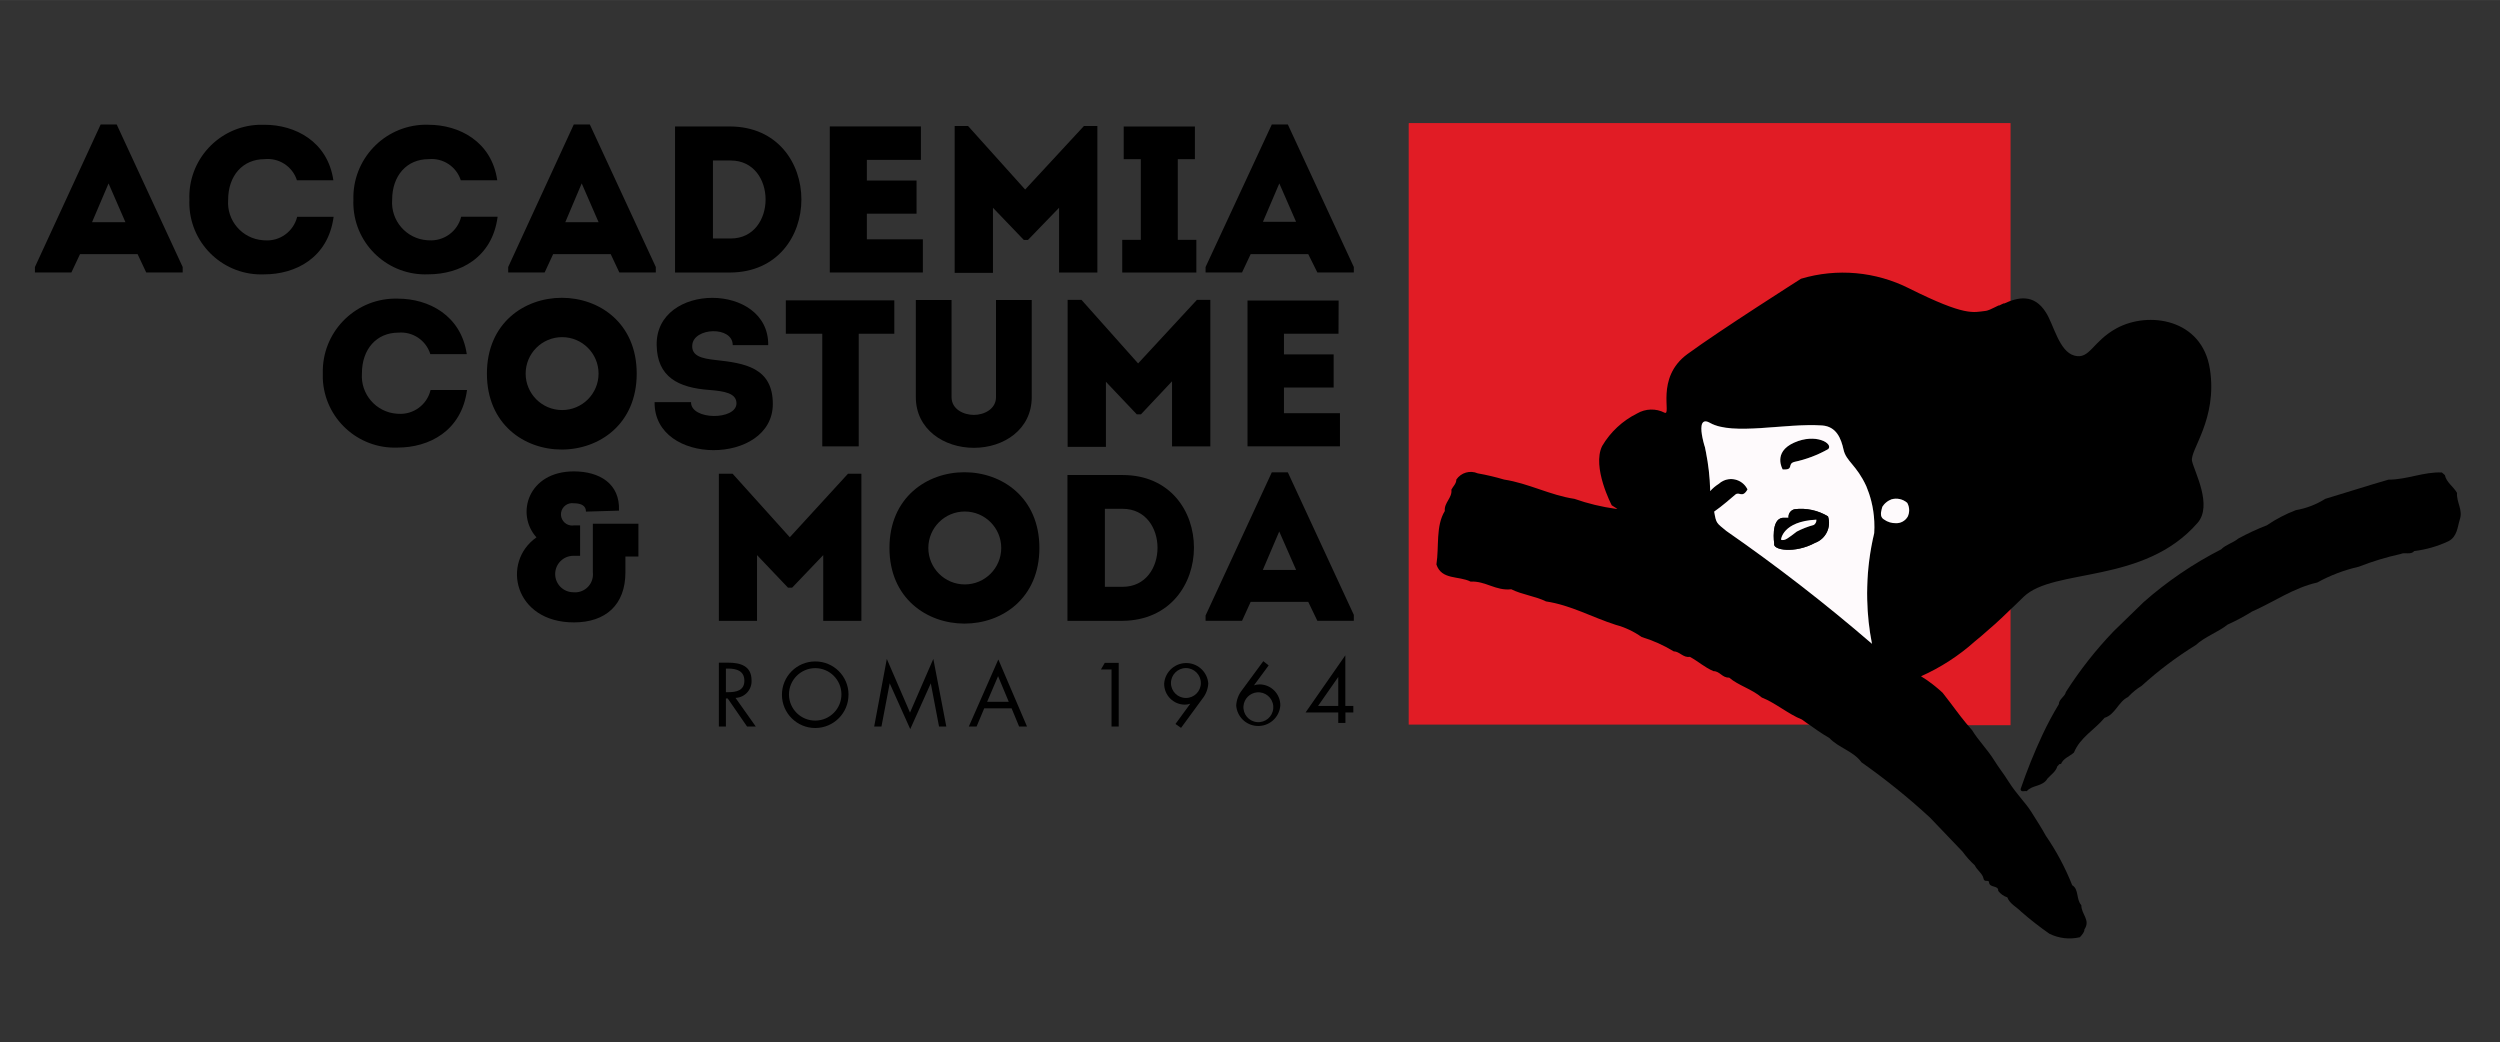
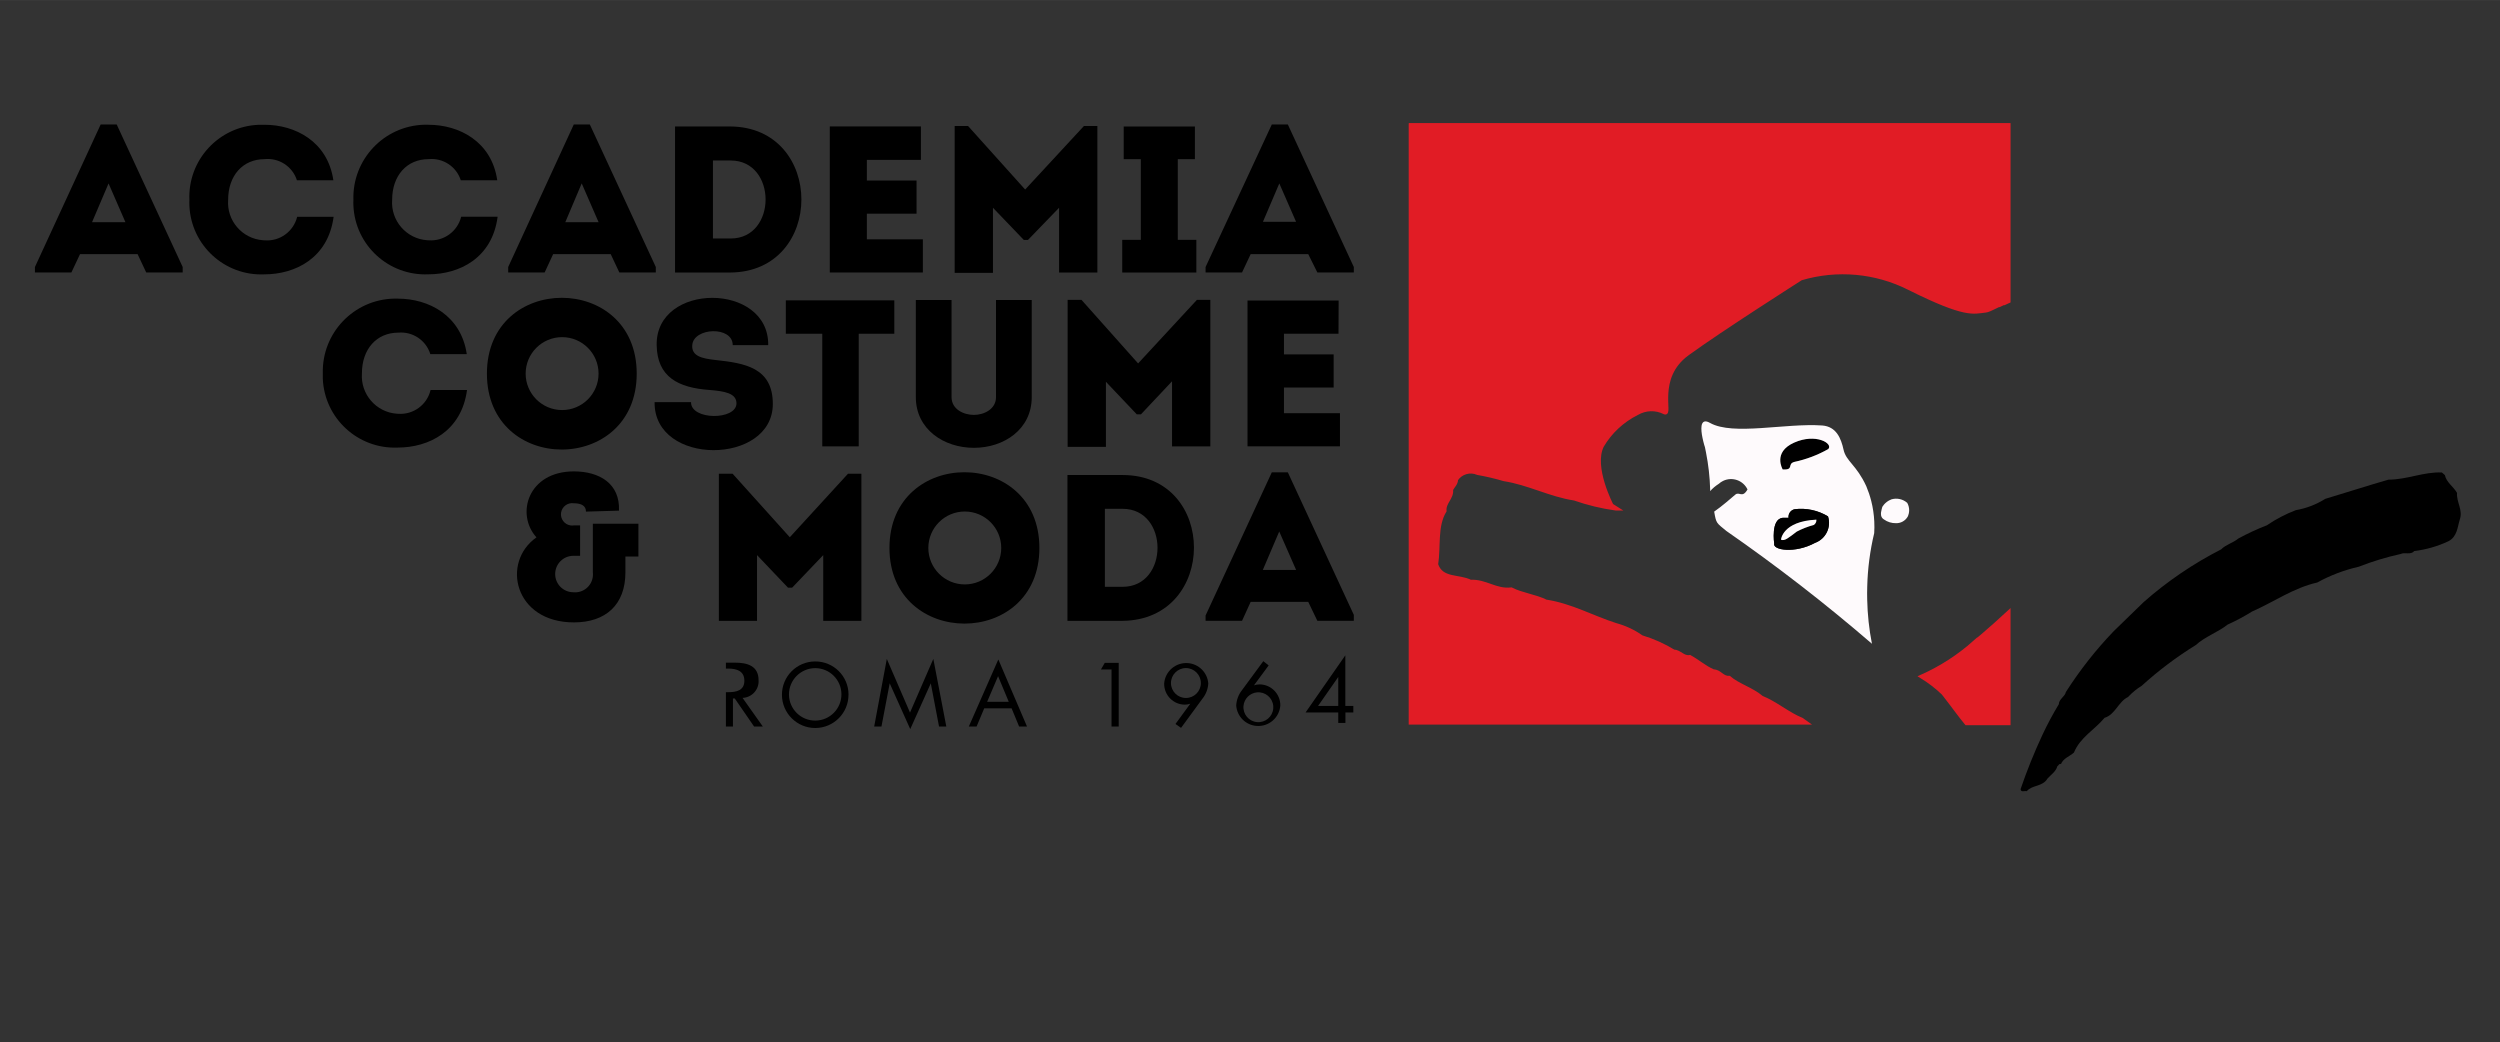
<svg xmlns="http://www.w3.org/2000/svg" id="Livello_1" width="254.52mm" height="106.11mm" viewBox="0 0 721.48 300.77">
  <rect x="0" y="0" width="721.48" height="300.77" fill="#333333" stroke="none" />
  <defs>
    <style>.cls-1,.cls-2,.cls-3{stroke-width:0px;}.cls-2{fill:#fefafc;}.cls-3{fill:none;}.cls-4{fill:#e11c25;stroke:#e11c25;stroke-miterlimit:10;}</style>
  </defs>
  <path class="cls-1" d="m39.71,73.34h-16.62l-2.49,5.29h-10.52v-1.58l18.97-41.13h4.63l19.04,41.13v1.58h-10.52l-2.49-5.29Zm-8.38-20.41l-4.77,11.19h9.64l-4.87-11.19Z" />
  <path class="cls-1" d="m76.36,36c8.77,0,18.2,4.77,19.85,16.02h-10.52c-1.27-3.99-5.17-6.53-9.33-6.1-6.31,0-10.52,4.77-10.52,11.75-.45,5.99,4.04,11.2,10.03,11.65.16.01.33.02.49.03,4.38.35,8.36-2.53,9.4-6.8h10.52c-1.58,11.92-11.05,16.62-20.02,16.62-11.43.49-21.1-8.38-21.6-19.81-.02-.56-.03-1.12,0-1.68-.48-11.49,8.46-21.2,19.95-21.67.58-.02,1.17-.02,1.76,0Z" />
  <path class="cls-1" d="m123.69,36c8.73,0,18.2,4.77,19.81,16.02h-10.52c-1.27-3.97-5.14-6.51-9.29-6.1-6.31,0-10.52,4.77-10.52,11.75-.43,6.01,4.09,11.23,10.1,11.65.14,0,.28.02.42.02,4.37.33,8.35-2.54,9.4-6.8h10.52c-1.54,11.92-11.01,16.62-19.99,16.62-11.45.49-21.14-8.39-21.63-19.85-.02-.55-.03-1.1,0-1.65-.35-11.61,8.77-21.32,20.39-21.67.44-.01.88-.01,1.32,0Z" />
  <path class="cls-1" d="m176.25,73.34h-16.62l-2.45,5.29h-10.52v-1.58l18.93-41.13h4.63l19.04,41.13v1.58h-10.52l-2.49-5.29Zm-8.38-20.41l-4.73,11.19h9.61l-4.87-11.19Z" />
  <path class="cls-1" d="m210.69,78.64h-15.88v-42.15h15.88c27.45.11,27.45,42.04,0,42.15Zm-4.94-9.82h5.12c13.43,0,13.43-22.51,0-22.51h-5.12v22.51Z" />
  <path class="cls-1" d="m265.77,46.13h-15.6v5.96h14.34v9.57h-14.34v7.4h16.16v9.57h-26.86v-42.15h26.3v9.64Z" />
  <path class="cls-1" d="m312.83,36.35h3.86v42.29h-11.05v-18.69l-8.98,9.29h-1.19l-8.91-9.29v18.79h-11.05v-42.39h3.86l16.48,18.34,16.97-18.34Z" />
  <path class="cls-1" d="m345.26,69.21v9.43h-21.39v-9.43h5.36v-23.28h-4.94v-9.43h20.55v9.43h-4.94v23.28h5.36Z" />
  <path class="cls-1" d="m377.55,73.34h-16.62l-2.49,5.29h-10.52v-1.58l19.11-41.13h4.63l19.04,41.13v1.58h-10.52l-2.63-5.29Zm-8.35-20.41l-4.73,11.08h9.57l-4.84-11.08Z" />
  <path class="cls-1" d="m114.86,86.18c8.77,0,18.2,4.77,19.85,16.02h-10.52c-1.22-3.99-5.07-6.57-9.22-6.21-6.31,0-10.52,4.77-10.52,11.75-.43,6.01,4.09,11.23,10.1,11.65.14,0,.28.02.42.02,4.36.29,8.29-2.62,9.29-6.87h10.52c-1.58,11.92-11.05,16.62-20.02,16.62-11.45.47-21.12-8.43-21.6-19.88-.02-.54-.02-1.07,0-1.61-.26-11.62,8.95-21.24,20.57-21.5.38,0,.76,0,1.14,0Z" />
  <path class="cls-1" d="m140.52,107.81c0-29.17,43.23-29.17,43.23,0s-43.23,29.28-43.23,0Zm32.22,0c0-5.81-4.71-10.52-10.52-10.52s-10.52,4.71-10.52,10.52,4.71,10.52,10.52,10.52,10.52-4.71,10.52-10.52Z" />
  <path class="cls-1" d="m212.54,116.4c0-2.95-3.51-3.51-7.71-3.86-9.15-.63-15.18-3.79-15.32-12.94-.35-18.2,32.43-18.2,32.19,0h-10.24c0-5.61-11.33-5.12-11.68,0-.25,3.19,2.88,3.86,6.66,4.28,8.38.91,16.59,2.14,16.59,12.69,0,17.71-34.36,18.02-34.12-.53h10.52c-.11,5.26,13.11,5.29,13.11.35Z" />
  <path class="cls-1" d="m226.78,96.31v-9.64h31.31v9.64h-10.27v32.5h-10.52v-32.5h-10.52Z" />
  <path class="cls-1" d="m287.44,114.61v-28.05h10.31v28.05c0,9.29-8.03,14.62-16.69,14.62s-16.76-5.33-16.76-14.62v-28.05h10.31v28.05c0,3.51,3.51,5.12,6.45,5.12s6.38-1.68,6.38-5.12Z" />
  <path class="cls-1" d="m345.43,86.53h3.86v42.29h-11.05v-18.79l-8.98,9.54h-1.19l-8.91-9.4v18.79h-11.05v-42.43h4l16.34,18.34,16.97-18.34Z" />
  <path class="cls-1" d="m386.28,96.31h-15.74v5.96h14.34v9.57h-14.34v7.4h16.16v9.57h-26.68v-42.08h26.3l-.04,9.57Z" />
  <path class="cls-1" d="m169.1,147.61c0-1.51-1.12-2.38-3.51-2.38-1.76-.26-3.4.95-3.67,2.72-.26,1.76.95,3.4,2.72,3.67.31.05.63.05.95,0h1.82v8.77h-1.93c-2.9,0-5.26,2.35-5.26,5.26s2.35,5.26,5.26,5.26h0c2.83.27,5.35-1.8,5.62-4.64.04-.37.03-.74-.01-1.11v-14.03h13.15v9.47h-3.75v4.56c0,9.4-5.72,14.45-14.87,14.45-17.22,0-21.04-17.36-10.8-24.54-6.07-6.7-2.45-19.04,10.8-19.04,7.33,0,13.36,3.51,13.01,11.33l-9.54.28Z" />
  <path class="cls-1" d="m244.73,136.7h3.86v42.46h-11.01v-18.97l-8.98,9.4h-1.19l-8.94-9.4v18.97h-11.01v-42.46h3.96l16.51,18.34,16.8-18.34Z" />
  <path class="cls-1" d="m256.69,158.13c0-29.14,43.27-29.14,43.27,0s-43.27,29.07-43.27,0Zm32.26,0c0-5.81-4.71-10.52-10.52-10.52s-10.52,4.71-10.52,10.52,4.71,10.52,10.52,10.52,10.52-4.71,10.52-10.52Z" />
  <path class="cls-1" d="m323.98,179.16h-15.92v-42.08h15.92c27.45,0,27.45,41.8,0,42.08Zm-5.12-9.82h5.12c13.43,0,13.43-22.51,0-22.51h-5.12v22.51Z" />
  <path class="cls-1" d="m377.55,173.69h-16.62l-2.49,5.47h-10.52v-1.54l19.11-41.31h4.63l19.04,41.13v1.72h-10.52l-2.63-5.47Zm-8.38-20.3l-4.73,11.08h9.61l-4.87-11.08Z" />
  <path class="cls-4" d="m569.95,185.2c-4.61,4.13-9.84,7.51-15.5,10.03,2.27,1.38,4.39,3,6.31,4.84,3.19,4.07,4.66,6.24,6.7,8.7h12.27v-32.15c-2.77,2.56-5.36,4.87-7.71,6.87l-2.07,1.72Z" />
  <path class="cls-4" d="m407.04,36.03v172.58h114.34l-1.37-.98c-3.89-1.54-7.64-4.8-11.57-6.35-2.95-2.49-6.7-3.44-9.43-5.75-2,.11-2.63-1.86-4.52-1.86-2.59-1.12-4.31-2.77-6.8-4.14-1.89.35-2.98-1.58-4.66-1.58-2.9-1.77-6.01-3.16-9.26-4.14-2.26-1.6-4.79-2.79-7.47-3.51-6.7-2.14-12.94-5.68-20.13-6.77-3.02-1.51-6.87-1.93-10.03-3.51-4.45.53-7.43-2.45-11.75-2.21-3.4-1.72-8.38-.42-9.85-4.94.81-5.15-.25-11.08,2.42-15.43-.25-2.45,2.21-3.79,1.89-6.17.49-.95,1.44-1.72,1.44-2.91,1.35-2.01,3.95-2.76,6.17-1.79,2.57.45,5.11,1.05,7.61,1.79,7.05,1.09,13.29,4.52,20.3,5.58,3.87,1.35,7.86,2.32,11.92,2.88h.46l-1.61-1.02s-5.79-11.01-2.77-17.11c2.38-4.05,5.89-7.31,10.1-9.4,2.43-1.42,5.42-1.5,7.92-.21,2.14.91-2.81-10.06,6.59-16.94,9.4-6.87,32.78-21.74,32.78-21.74,10.38-3.08,21.54-2.08,31.21,2.81,16.34,8.17,18.51,6.87,22.02,6.49.25-.03.5-.09.74-.18l.56-.21,1.33-.63,1.16-.56h.21l1.16-.56h.25c.46-.25.88-.39,1.33-.6v-50.95h-172.69Z" />
  <path class="cls-3" d="m492.34,130.57c-.1-.51-.2-1.01-.31-1.51-.07-.21-.13-.43-.2-.65.07.21.13.42.2.62.11.51.22,1.02.31,1.54Z" />
  <path class="cls-3" d="m504.31,141.23s0,.01-.01.01c-1.27-2.6-4.41-3.69-7.01-2.44-.46.22-.88.51-1.26.85-.92.58-1.76,1.29-2.49,2.1v-.03c.73-.82,1.57-1.52,2.49-2.1.38-.35.8-.63,1.26-.85,2.61-1.26,5.76-.16,7.02,2.46Z" />
  <path class="cls-3" d="m527.55,149.01c-2.88-1.74-6.26-2.47-9.6-2.07-1.16.23-1.94,1.32-1.79,2.49h-1.68c-3.51.32-2.46,7.44-2.46,7.44-.49,1.89,5.96,2.94,11.78-.21,3.1-1.13,4.76-4.51,3.75-7.65Zm-4.13,2.49c-1.69.45-3.33,1.09-4.88,1.9-2.45,1.85-3.5,2.8-4.56,2.34,0,0,.39-5.29,10.21-5.78.06.62-.24,1.22-.77,1.54Z" />
  <path class="cls-3" d="m527.62,129.59c-3.06,1.73-6.37,2.98-9.81,3.71-2.11.6,0,2.32-3.23,2.18h-.1s-2.99-4.95,3.29-7.75c6.28-2.81,11.36.28,9.85,1.86Z" />
  <path class="cls-3" d="m540.28,186.07c-13.44-11.59-27.49-22.48-42.07-32.6-2.98-2.63-3.02-2.39-3.51-5.83.6,3.48.64,3.21,3.51,5.58,14.56,10.11,28.6,20.98,42.02,32.56.01.1.03.19.05.29Z" />
  <path class="cls-3" d="m540.88,154.1c-1.19,4.99-1.86,10.07-2.01,15.17.13-5.18.8-10.35,2.01-15.42.07-1.13.08-2.26.02-3.39.07,1.21.06,2.43-.02,3.64Z" />
  <path class="cls-1" d="m705.57,137.09c.46,2.17,2.38,3.19,3.51,5.15-.21,2.73,1.79,4.87.77,7.78-.63,2-.7,4.87-3.26,6.17-3.12,1.47-6.46,2.42-9.89,2.84-.91,1.19-2.73.25-3.89.84-4.12.91-8.17,2.14-12.1,3.68-4.19.95-8.23,2.49-11.99,4.56-6.77,1.51-12.59,5.65-18.83,8.38-2.25,1.41-4.59,2.66-7.01,3.75-2.66,2.14-6.59,3.51-9.22,5.93-5.55,3.43-10.77,7.36-15.6,11.75-1.45.89-2.77,1.97-3.93,3.23-2.77,1.3-3.68,5.08-6.77,6-2.91,3.51-7.01,5.58-8.84,10.03-1.26,1.12-3.09,1.65-3.75,3.33-.53-.25-.7.46-1.05.63-.32,1.44-2.03,2.63-2.81,3.51-1.47,2.49-4.45,1.79-6,3.68-.6-.18-1.72.42-1.79-.6,1.82-5.33,3.93-10.56,6.31-15.67,1.42-3.03,3-5.98,4.73-8.84,0-1.44,1.79-2.21,2.03-3.51,4.01-6.28,8.62-12.15,13.78-17.53l8.66-8.42c6.79-5.99,14.31-11.1,22.37-15.22,1.37-1.4,3.51-1.89,4.94-3.12,2.66-1.45,5.41-2.73,8.24-3.82,2.61-1.78,5.43-3.25,8.38-4.38,3.02-.52,5.9-1.63,8.49-3.26,6.24-1.86,11.99-3.75,18.23-5.54,5.4,0,10.2-2.31,15.43-2.07l.84.74Z" />
  <path class="cls-1" d="m527.62,129.59c-3.06,1.73-6.37,2.98-9.81,3.71-2.11.6,0,2.32-3.23,2.18h-.1s-2.99-4.95,3.29-7.75c6.28-2.81,11.36.28,9.85,1.86Z" />
  <path class="cls-3" d="m550.49,149.19v.03s-.01.01-.01.02c-.02.04-.04.08-.06.12-.71,1.14-1.96,1.83-3.3,1.79-1.26.03-2.49-.35-3.51-1.09-1.33-.8-.8-2.49-.42-3.75,0-.01.02-.03.03-.04h0s.01-.02.02-.03c-.02.06-.04.12-.06.18-.05.17-.1.34-.14.52-.16.6-.27,1.23-.17,1.79,0,.06.02.11.04.17.11.39.35.74.77.99,1.02.74,2.25,1.12,3.51,1.09,1.34.03,2.6-.65,3.3-1.79Z" />
-   <path class="cls-1" d="m637.76,106.52c-2.24-14.56-17.74-16.8-26.93-11.79-7.01,3.83-7.71,9.09-12.17,7.89-4.45-1.19-5.96-8.97-8.24-12.48-3.5-5.54-8.2-4.31-12.02-2.56h-.25l-1.16.56h-.21l-1.15.56-1.34.63-.56.21c-.23.09-.48.15-.73.18-3.51.39-5.68,1.68-22.02-6.49-9.67-4.88-20.83-5.89-31.21-2.8,0,0-23.39,14.86-32.78,21.74-9.4,6.87-4.46,17.84-6.6,16.93-2.5-1.29-5.49-1.21-7.92.21-4.21,2.09-7.72,5.35-10.1,9.4-3.01,6.1,2.77,17.11,2.77,17.11l1.61,1.02h-.45c-4.06-.56-8.06-1.52-11.92-2.88-7.02-1.05-13.26-4.49-20.31-5.57-2.5-.74-5.04-1.34-7.6-1.79-2.22-.97-4.82-.22-6.18,1.79,0,1.19-.94,1.96-1.43,2.91.31,2.38-2.14,3.71-1.9,6.17-2.66,4.35-1.61,10.27-2.42,15.43,1.48,4.52,6.46,3.22,9.86,4.94,4.31-.24,7.29,2.74,11.74,2.21,3.16,1.58,7.02,2,10.03,3.51,7.19,1.08,13.43,4.63,20.13,6.76,2.68.72,5.2,1.91,7.47,3.51,3.25.98,6.36,2.37,9.25,4.14,1.69,0,2.77,1.93,4.67,1.58,2.49,1.36,4.2,3.01,6.8,4.13,1.89,0,2.52,1.97,4.52,1.86,2.74,2.32,6.49,3.26,9.43,5.75,3.93,1.54,7.68,4.81,11.58,6.35l1.36.98c2.14,1.47,4.21,3.02,6.56,4.35,2.59,2.8,7.01,3.82,9.26,7.01,6.95,4.89,13.57,10.23,19.81,15.99l9.39,9.82c1.03,1.43,2.21,2.74,3.51,3.93.6,1.33,2.24,2.41,2.49,3.71s1.19.42,1.61,1.02c0,1.96,2.77.84,2.67,2.66.67.87,1.59,1.52,2.63,1.86.63,1.83,2.77,2.84,4,4.14,2.59,2.26,5.3,4.38,8.13,6.35,2.73,1.35,5.84,1.71,8.8,1.01.63-.7,1.37-1.54,1.3-2.24,1.86-2.74-.88-4.28-.88-7.01-1.54-1.65-.66-4.63-2.63-5.75-1.99-5.03-4.54-9.82-7.61-14.28-1.29-2.34-2.59-4.34-4.27-7.01-1.69-2.66-4.07-4.84-6.46-8.59-1.71-2.73-2.7-3.79-4.17-6.17-1.86-3.02-4.7-5.89-6.35-8.66l-1.78-2.07c-2.04-2.45-3.51-4.62-6.69-8.68t0-.02c-.22-.21-.44-.41-.66-.61-.25-.22-.49-.44-.75-.65-.29-.25-.58-.49-.87-.72-.22-.18-.45-.36-.67-.53-1.05-.83-2.14-1.57-3.27-2.26-.03-.02-.06-.04-.09-.06,5.65-2.52,10.88-5.9,15.5-10.03l2.06-1.72c2.35-2,4.95-4.28,7.72-7.01,1.4-1.3,2.84-2.7,4.35-4.18,8.73-8.41,34.64-3.5,50.17-21.31,4.42-5.05-.87-14.7-1.58-17.85-.7-3.16,7.4-12.03,5.16-26.54Zm-97.53,79.26c-13.42-11.58-27.46-22.45-42.02-32.56-2.87-2.37-2.91-2.1-3.51-5.58v-.03c2.24-1.54,4.94-3.93,6.1-4.91,1.16-.98,2,1.15,3.5-1.46.01,0,.01-.01.01-.01-1.26-2.62-4.41-3.72-7.02-2.46-.46.22-.88.5-1.26.85-.92.58-1.76,1.28-2.49,2.1v-.49c-.1-3.59-.51-7.15-1.2-10.66-.09-.52-.2-1.03-.31-1.54-.07-.2-.13-.41-.2-.62-.19-.67-.37-1.39-.51-2.09-.27-1.28-.4-2.55-.26-3.45.02-.1.04-.2.06-.29.02-.08.05-.15.07-.22.29-.84.99-1.12,2.32-.35,6.62,3.72,21.74,0,32.33.74,4.1.28,5.47,3.68,6.2,7.01.74,3.33,3.75,4.39,6.56,10.52.29.7.56,1.41.79,2.13.24.7.45,1.42.63,2.14.12.49.23.97.33,1.46.2.98.34,1.96.44,2.96.05.49.09.99.11,1.49.06,1.13.05,2.26-.02,3.39-1.21,5.07-1.88,10.24-2.01,15.42-.04,1.26-.04,2.51-.01,3.77.11,4.28.58,8.56,1.42,12.79-.02,0-.03-.03-.05-.05Zm10.71-38.11s0,.08-.01.12c-.01.13-.04.27-.07.41-.05.21-.11.42-.19.62-.03.07-.05.14-.09.2-.02.07-.05.13-.09.19v-.02c-.7,1.14-1.96,1.82-3.3,1.79-1.26.03-2.49-.35-3.51-1.09-.42-.25-.66-.6-.77-.99-.02-.06-.03-.11-.04-.17-.1-.56,0-1.19.17-1.79.03-.18.08-.35.14-.52.01-.05.02-.1.04-.15h0c.01-.06.03-.09.04-.13.31-.47.7-.88,1.14-1.21.03-.03.07-.05.11-.08.06-.04.12-.09.18-.13.08-.05.16-.11.25-.16.06-.04.12-.08.18-.11.24-.14.48-.25.74-.35,1.59-.46,3.31-.08,4.56,1.02.36.66.55,1.39.55,2.12,0,.14-.01.29-.03.43Z" />
  <path class="cls-2" d="m540.88,153.85c.07-1.13.08-2.26.02-3.39-.02-.5-.06-1-.11-1.49-.1-1-.24-1.98-.44-2.96-.1-.49-.21-.97-.33-1.46-.18-.72-.4-1.43-.63-2.14-.24-.7-.5-1.4-.79-2.09-2.81-6.14-5.82-7.19-6.56-10.52-.73-3.33-2.1-6.73-6.2-7.02-10.59-.73-25.71,2.99-32.33-.73-1.3-.75-2-.49-2.32.31-.02.07-.05.14-.07.22-.02.09-.04.19-.06.29-.14.9-.01,2.17.26,3.45.14.7.32,1.42.51,2.09.07.21.13.42.2.62.11.51.22,1.02.31,1.54.69,3.51,1.1,7.07,1.2,10.66v.49c.73-.82,1.57-1.52,2.49-2.1.38-.35.8-.63,1.26-.85,2.61-1.26,5.76-.16,7.02,2.46,0,0,0,.01-.01.01,0,.01.01.01.01.02-1.51,2.63-2.35.49-3.51,1.48-1.16.98-3.86,3.36-6.1,4.9.6,3.48.64,3.21,3.51,5.58,14.56,10.11,28.6,20.98,42.02,32.56-.83-4.21-1.28-8.47-1.37-12.74-.03-1.26-.03-2.51.01-3.77.13-5.18.8-10.35,2.01-15.42Zm-17.08,2.81c-5.82,3.15-12.27,2.1-11.78.21,0,0-1.05-7.12,2.46-7.44h1.68c-.15-1.17.63-2.26,1.79-2.49,3.34-.4,6.72.33,9.6,2.07,1.01,3.14-.65,6.52-3.75,7.65Zm3.82-27.07c-3.06,1.73-6.37,2.98-9.81,3.71-2.11.6,0,2.32-3.23,2.18h-.1s-2.99-4.95,3.29-7.75c6.28-2.81,11.36.28,9.85,1.86Z" />
  <path class="cls-1" d="m527.55,149.01c-2.88-1.74-6.26-2.47-9.6-2.07-1.16.23-1.94,1.32-1.79,2.49h-1.68c-3.51.32-2.46,7.44-2.46,7.44-.49,1.89,5.96,2.94,11.78-.21,3.1-1.13,4.76-4.51,3.75-7.65Zm-4.13,2.49c-1.69.45-3.33,1.09-4.88,1.9-2.45,1.85-3.5,2.8-4.56,2.34,0,0,.39-5.29,10.21-5.78.06.62-.24,1.22-.77,1.54Z" />
  <path class="cls-2" d="m524.19,149.96c.06.62-.24,1.22-.77,1.54-1.69.45-3.33,1.09-4.88,1.9-2.45,1.85-3.5,2.8-4.56,2.34,0,0,.39-5.29,10.21-5.78Z" />
  <path class="cls-2" d="m550.97,147.24c0,.14-.01.29-.03.43,0,.04,0,.08-.01.12-.01.13-.04.27-.07.41-.05.21-.11.42-.19.62-.03.07-.05.14-.09.2-.02.07-.05.13-.09.19v-.02c-.7,1.14-1.96,1.82-3.3,1.79-1.26.03-2.49-.35-3.51-1.09-.42-.25-.66-.6-.77-.99-.02-.06-.03-.11-.04-.17-.1-.56,0-1.19.17-1.79.04-.18.09-.35.14-.52.02-.06.04-.12.06-.18.14-.23.3-.44.47-.64.1-.11.2-.22.3-.32.1-.11.21-.2.33-.29.11-.1.23-.18.35-.27.08-.05.16-.11.25-.16.06-.04.12-.08.18-.11.24-.14.48-.25.74-.35,1.59-.46,3.31-.08,4.56,1.02.36.66.55,1.39.55,2.12Z" />
  <path class="cls-3" d="m543.71,145.6c-.17.2-.33.41-.47.64.01-.02.01-.05.02-.07.13-.2.28-.39.45-.57Z" />
-   <path class="cls-3" d="m544.69,144.72c-.12.09-.24.17-.35.27.02-.02.04-.04.06-.06.09-.07.19-.14.29-.21Z" />
  <path class="cls-3" d="m550.49,149.19v.03s-.01.01-.01.02c-.71,1.13-1.96,1.81-3.29,1.77-1.26.03-2.49-.35-3.51-1.09-.43-.26-.67-.62-.77-1.02.11.39.35.74.77.99,1.02.74,2.25,1.12,3.51,1.09,1.34.03,2.6-.65,3.3-1.79Z" />
-   <path class="cls-1" d="m209.49,209.67h-2.03v-18.44h2.66c3.51,0,6.77.91,6.77,5.08.16,2.65-1.86,4.92-4.51,5.08-.04,0-.08,0-.12,0l5.86,8.28h-2.52l-5.58-8.1h-.53v8.1Zm0-9.92h.67c2.31,0,4.66-.46,4.66-3.3s-2.24-3.51-4.7-3.51h-.63v6.8Z" />
+   <path class="cls-1" d="m209.49,209.67v-18.44h2.66c3.51,0,6.77.91,6.77,5.08.16,2.65-1.86,4.92-4.51,5.08-.04,0-.08,0-.12,0l5.86,8.28h-2.52l-5.58-8.1h-.53v8.1Zm0-9.92h.67c2.31,0,4.66-.46,4.66-3.3s-2.24-3.51-4.7-3.51h-.63v6.8Z" />
  <path class="cls-1" d="m244.87,200.45c.02,5.31-4.27,9.62-9.57,9.64s-9.62-4.27-9.64-9.57c-.02-5.31,4.27-9.62,9.57-9.64.01,0,.02,0,.04,0,5.29-.02,9.59,4.25,9.61,9.54,0,.01,0,.02,0,.04Zm-17.18,0c.04,4.18,3.46,7.54,7.64,7.5,4.18-.04,7.54-3.46,7.5-7.64-.04-4.16-3.42-7.5-7.57-7.5-4.2.02-7.59,3.44-7.57,7.64,0,0,0,0,0,0Z" />
  <path class="cls-1" d="m255.92,190.14l6.7,15.5,6.73-15.5,3.75,19.53h-2.1l-2.38-12.48h0l-5.93,13.22-5.93-13.22h0l-2.38,12.48h-2.1l3.65-19.53Z" />
  <path class="cls-1" d="m284.04,204.41l-2.21,5.26h-2.24l8.52-19.36,8.28,19.36h-2.28l-2.17-5.26h-7.89Zm4-9.29l-3.16,7.4h6.24l-3.09-7.4Z" />
  <path class="cls-1" d="m317.73,193.19l1.09-1.89h4.03v18.37h-2.07v-16.48h-3.05Z" />
  <path class="cls-1" d="m339.23,208.93l4.28-5.86h0c-.51.18-1.04.28-1.58.28-3.31-.02-5.98-2.72-5.96-6.03,0-.02,0-.05,0-.07.26-3.51,3.32-6.15,6.84-5.89,3.15.23,5.66,2.74,5.89,5.89-.09,1.62-.7,3.16-1.72,4.42l-6.14,8.38-1.61-1.12Zm-1.3-11.82c0,2.38,1.93,4.31,4.32,4.31,2.38,0,4.31-1.93,4.31-4.31,0-2.38-1.93-4.31-4.31-4.32-2.38,0-4.31,1.93-4.32,4.31h0Z" />
  <path class="cls-1" d="m366.12,192.03l-4.24,5.75h0c.53-.19,1.09-.28,1.65-.28,3.33.04,6,2.77,5.96,6.1h0c-.26,3.52-3.32,6.15-6.84,5.89-3.15-.23-5.66-2.74-5.89-5.89.08-1.62.67-3.18,1.68-4.45l6.14-8.35,1.54,1.23Zm1.33,11.68c-.21-2.37-2.31-4.12-4.68-3.91-2.07.19-3.72,1.83-3.91,3.91-.21,2.37,1.53,4.47,3.91,4.68,2.37.21,4.47-1.53,4.68-3.91.02-.26.02-.52,0-.78Z" />
  <path class="cls-1" d="m390.56,203.71v1.89h-2.28v3.02h-2.07v-3.02h-9.43l11.47-16.48h0v14.59h2.31Zm-4.35-8.35h0l-5.82,8.35h5.82v-8.35Z" />
</svg>